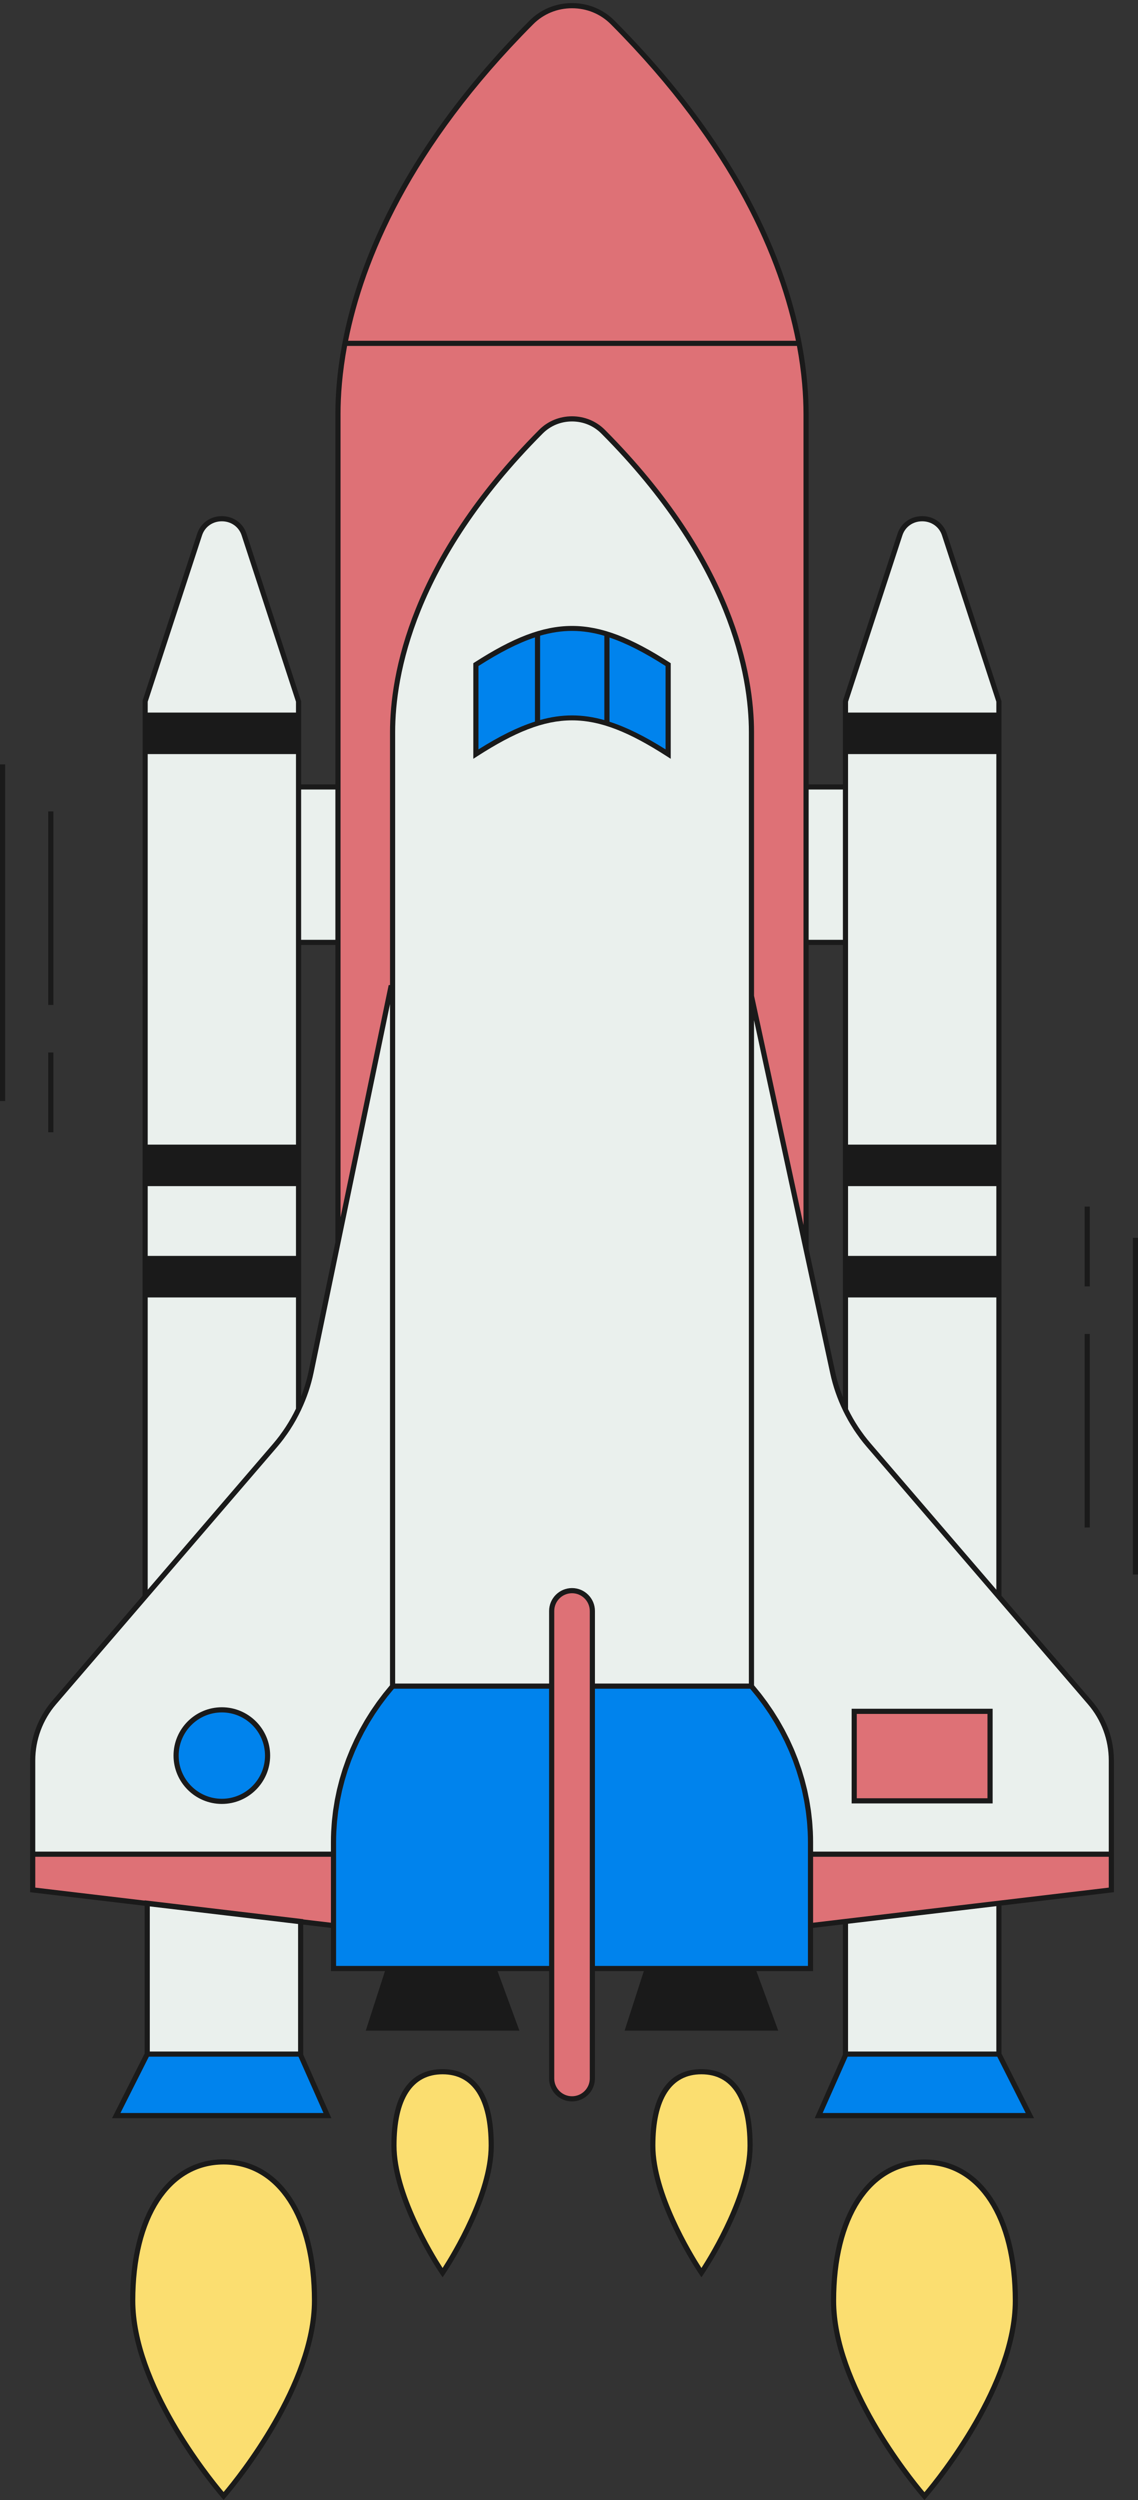
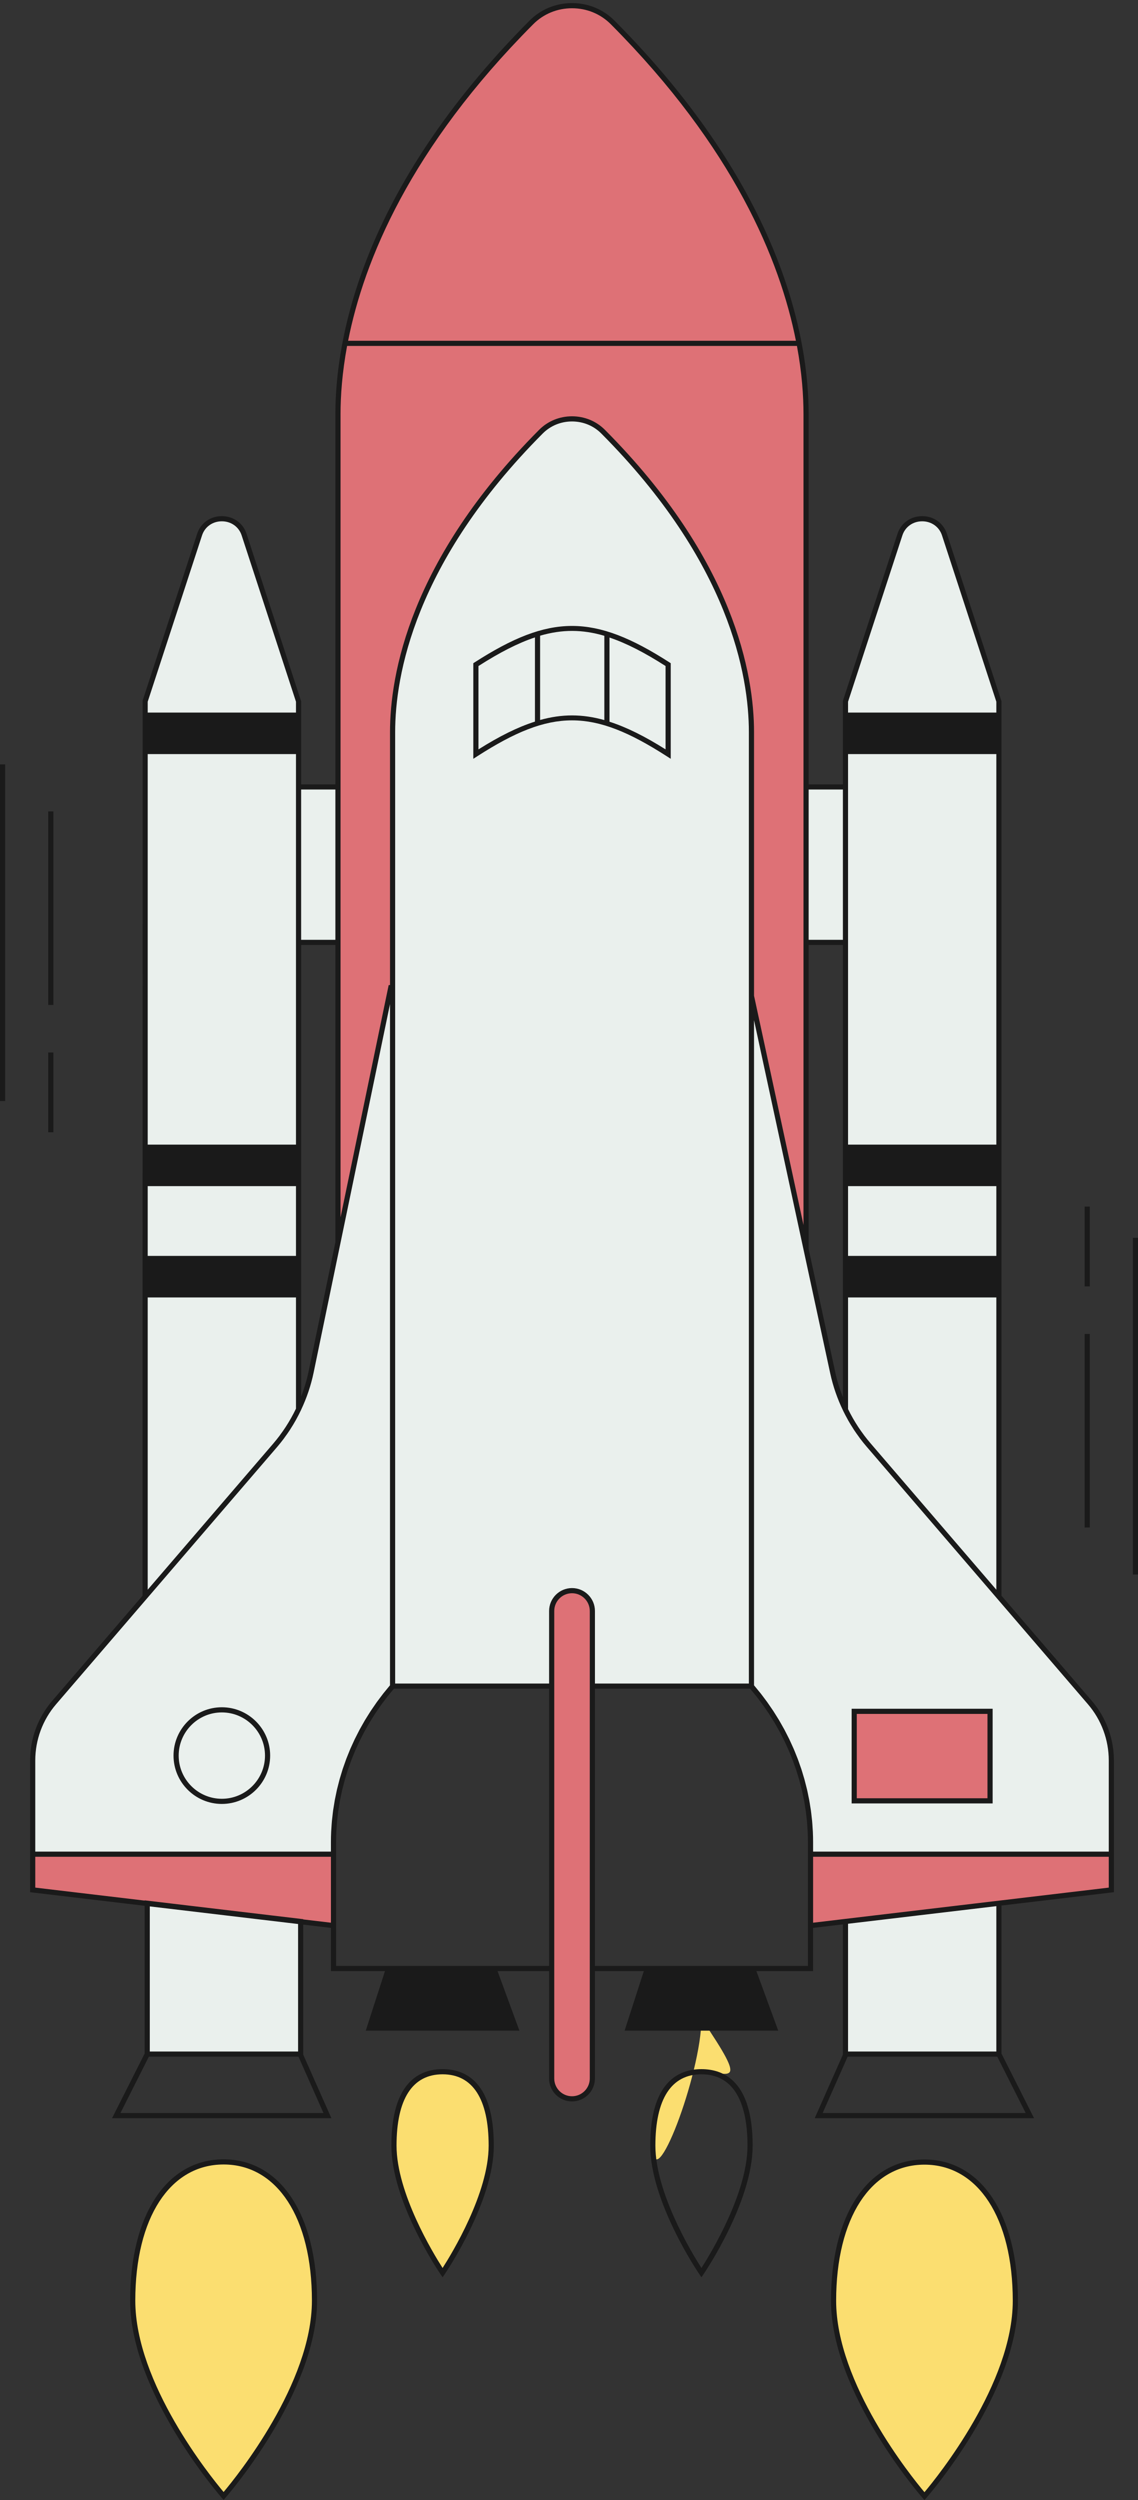
<svg xmlns="http://www.w3.org/2000/svg" fill="#000000" height="484.6" preserveAspectRatio="xMidYMid meet" version="1" viewBox="0.0 -0.6 220.7 484.6" width="220.7" zoomAndPan="magnify">
  <rect x="0.0" y="-0.6" width="220.7" height="484.6" fill="#333333" stroke="none" />
  <g id="change1_1">
    <path d="M215.53,340.625v18.169H157.19v-2.308c0-10.998-4.046-21.669-11.476-30.266h0.02V192.454l15.77,73.057 c1.113,5.158,3.499,9.956,6.939,13.958l42.927,49.935C214.054,332.526,215.53,336.508,215.53,340.625z M64.68,356.486 c0-10.998,4.046-21.669,11.476-30.266h-0.02V190.833h-0.35l-15.456,74.53c-1.089,5.252-3.495,10.142-6.992,14.209L10.5,329.404 c-2.684,3.122-4.16,7.104-4.16,11.221v18.169H64.68V356.486z M116.968,83.072c-3.296-3.309-8.769-3.309-12.065,0 c-9.963,10.002-28.766,32.312-28.766,58.23V326.22h30.854v-14.564c0-2.179,1.766-3.945,3.945-3.945s3.945,1.766,3.945,3.945v14.564 h30.854V141.301C145.734,115.384,126.93,93.073,116.968,83.072z M168.443,279.469l25.283,29.41V135.333l-10.565-32.321 c-1.337-4.091-7.29-4.091-8.628,0l-10.565,32.321v137.301C165.156,275.086,166.653,277.387,168.443,279.469z M53.338,279.573 c1.836-2.136,3.362-4.502,4.564-7.024V135.333l-10.565-32.321c-1.337-4.091-7.29-4.091-8.628,0l-10.565,32.321v173.546 L53.338,279.573z M163.968,151.933h-7.641v30.131h7.641V151.933z M65.544,151.933h-7.641v30.131h7.641V151.933z M163.968,371.833 v25.708h29.758v-29.238L163.968,371.833z M28.551,368.302v29.238h29.758v-25.708L28.551,368.302z" fill="#eaf0ed" />
  </g>
  <g id="change2_1">
    <path d="M65.544,240.225V79.693c0-33.807,24.527-62.909,37.523-75.955c4.299-4.316,11.438-4.316,15.738,0 c12.995,13.046,37.523,42.148,37.523,75.955v161.834l-10.593-49.072v-51.153c0-25.918-18.803-48.228-28.766-58.23 c-3.296-3.309-8.769-3.309-12.065,0c-9.963,10.002-28.766,32.312-28.766,58.23v49.532h-0.35L65.544,240.225z M114.88,402.268 v-90.612c0-2.179-1.766-3.945-3.945-3.945h0c-2.179,0-3.945,1.766-3.945,3.945v90.612c0,2.179,1.766,3.945,3.945,3.945h0 C113.114,406.213,114.88,404.446,114.88,402.268z M64.68,358.794H6.34v6.921l58.341,6.921V358.794z M157.19,372.637l58.341-6.921 v-6.921H157.19V372.637z M192.008,331.105h-26.345v17.349h26.345V331.105z" fill="#de7176" />
  </g>
  <g id="change3_1">
-     <path d="M60.993,445.323c0,17.881-17.627,37.868-17.627,37.868s-17.627-19.987-17.627-37.868 s7.892-26.886,17.627-26.886S60.993,427.442,60.993,445.323z M179.286,418.47c-9.735,0-17.627,9.005-17.627,26.886 s17.627,37.868,17.627,37.868s17.627-19.987,17.627-37.868S189.021,418.47,179.286,418.47z M85.835,400.956 c-5.209,0-9.431,3.575-9.431,14.332c0,10.757,9.431,24.623,9.431,24.623s9.431-13.866,9.431-24.623 C95.266,404.53,91.044,400.956,85.835,400.956z M136.035,400.956c-5.209,0-9.431,3.575-9.431,14.332 c0,10.757,9.431,24.623,9.431,24.623s9.431-13.866,9.431-24.623C145.466,404.53,141.244,400.956,136.035,400.956z" fill="#fbde70" />
+     <path d="M60.993,445.323c0,17.881-17.627,37.868-17.627,37.868s-17.627-19.987-17.627-37.868 s7.892-26.886,17.627-26.886S60.993,427.442,60.993,445.323z M179.286,418.47c-9.735,0-17.627,9.005-17.627,26.886 s17.627,37.868,17.627,37.868s17.627-19.987,17.627-37.868S189.021,418.47,179.286,418.47z M85.835,400.956 c-5.209,0-9.431,3.575-9.431,14.332c0,10.757,9.431,24.623,9.431,24.623s9.431-13.866,9.431-24.623 C95.266,404.53,91.044,400.956,85.835,400.956z M136.035,400.956c-5.209,0-9.431,3.575-9.431,14.332 s9.431-13.866,9.431-24.623C145.466,404.53,141.244,400.956,136.035,400.956z" fill="#fbde70" />
  </g>
  <g id="change4_1">
-     <path d="M129.577,145.563c-14.577-9.375-22.707-9.375-37.284,0c0-6.937,0-10.405,0-17.342 c14.577-9.375,22.707-9.375,37.284,0C129.577,135.158,129.577,138.627,129.577,145.563z M43.023,330.814 c-4.899,0-8.87,3.971-8.87,8.87c0,4.899,3.971,8.87,8.87,8.87s8.87-3.971,8.87-8.87C51.893,334.785,47.922,330.814,43.023,330.814z M193.716,397.54h-29.652l-5.288,11.922h40.957L193.716,397.54z M22.545,409.463h40.957l-5.288-11.922H28.561L22.545,409.463z M106.99,326.22H76.156l0,0c-7.43,8.597-11.476,19.269-11.476,30.266v24.464h42.31V326.22z M114.88,380.95h42.31v-24.464 c0-10.998-4.046-21.669-11.476-30.266l0,0H114.88V380.95z" fill="#0083ed" />
-   </g>
+     </g>
  <g id="change5_1">
    <path d="M92.022,127.801l-0.229,0.147v18.53l0.771-0.496c14.423-9.275,22.322-9.275,36.744,0l0.771,0.496v-18.531 l-0.229-0.147C115.178,118.366,106.693,118.366,92.022,127.801z M92.793,128.495c4.075-2.605,7.621-4.437,10.954-5.547v16.318 c-3.369,1.071-6.927,2.851-10.954,5.387V128.495z M110.935,138.066c-2.039,0-4.081,0.3-6.188,0.886v-16.336 c4.257-1.243,8.195-1.238,12.456,0.02v16.335C115.067,138.371,113.001,138.066,110.935,138.066z M129.078,144.652 c-3.996-2.516-7.53-4.287-10.875-5.361v-16.317c3.31,1.113,6.832,2.936,10.875,5.52V144.652z M194.226,308.694V135.333 l-10.59-32.476c-0.678-2.073-2.558-3.413-4.789-3.413s-4.111,1.34-4.79,3.413l-10.564,32.321l-0.024,0.076v16.18h-6.642V79.692 c0-14.375-4.894-43.404-37.668-76.308C116.984,1.202,114.064,0,110.935,0s-6.049,1.202-8.223,3.384 C69.937,36.288,65.043,65.317,65.043,79.692v71.741h-6.642v-16.1l-10.59-32.476c-0.678-2.073-2.558-3.413-4.789-3.413 c-2.231,0-4.111,1.34-4.789,3.413l-10.565,32.321l-0.025,173.515l-17.524,20.385c-2.76,3.212-4.281,7.313-4.281,11.548v17.669v1 v6.865l22.211,2.635v28.646l-6.319,12.522h42.538l-5.462-12.314v-25.206l5.372,0.637v8.37h10.482l-3.728,11.551h29.801 l-4.241-11.551h9.995v20.817c0,2.45,1.994,4.444,4.445,4.444s4.445-1.994,4.445-4.444v-20.817h9.482l-3.728,11.551h29.801 l-4.241-11.551h10.996v-8.37l5.778-0.686v25.255l-5.462,12.313h42.538l-6.318-12.52v-28.697l21.363-2.535l0.441-0.052v-6.865v-1 v-17.669c0-4.234-1.521-8.335-4.281-11.548L194.226,308.694z M168.822,279.142c-0.427-0.497-0.839-1.008-1.234-1.533 c-0.034-0.045-0.065-0.094-0.099-0.139c-0.361-0.485-0.712-0.978-1.045-1.484c-0.008-0.012-0.015-0.024-0.023-0.036 c-0.718-1.096-1.372-2.241-1.953-3.429c0,0,0-0.001,0-0.001v-21.641h28.758v56.652L168.822,279.142z M161.992,265.405 l-5.165-23.929v-58.912h6.642v87.664C162.852,268.664,162.348,267.053,161.992,265.405z M145.234,325.72h-0.613h-29.24v-14.064 c0-2.451-1.994-4.445-4.445-4.445s-4.445,1.994-4.445,4.445v14.064H77.229h-0.593V191.333v-1v-49.032 c0-10.884,3.718-32.877,28.62-57.876c1.5-1.506,3.517-2.335,5.679-2.335c2.162,0,4.178,0.829,5.677,2.335 c24.902,24.999,28.621,46.992,28.621,57.876v46.467v4.686V325.72z M57.402,242.831H28.645v-13.526h28.757V242.831z M58.402,182.564 h6.642v57.609l-5.203,25.088c-0.343,1.653-0.835,3.268-1.438,4.839V182.564z M193.226,242.831h-28.758v-13.526h28.758V242.831z M175.008,103.167c0.541-1.655,2.048-2.724,3.839-2.724s3.298,1.069,3.838,2.724l10.541,32.245v2.103h-28.758v-2.103 L175.008,103.167z M164.468,145.563h28.758v75.695h-28.758v-38.694v-31.131V145.563z M163.468,152.433v29.131h-6.642v-29.131 H163.468z M103.42,4.09c1.985-1.993,4.654-3.09,7.515-3.09c2.861,0,5.53,1.098,7.515,3.09 c23.87,23.963,32.828,45.808,35.909,61.362H67.512C70.593,49.898,79.551,28.054,103.42,4.09z M66.043,79.692 c0-3.559,0.305-8.028,1.271-13.24h87.242c0.966,5.211,1.271,9.68,1.271,13.24v71.741v31.131v54.276l-9.593-44.439v-51.1 c0-11.039-3.756-33.329-28.912-58.583c-1.688-1.695-3.957-2.629-6.386-2.629c0,0,0,0,0,0c-2.43,0-4.698,0.934-6.387,2.629 c-25.155,25.254-28.912,47.544-28.912,58.583v49.032H75.38l-9.336,45.018v-52.787v-31.131V79.692z M65.043,152.433v29.131h-6.642 v-29.131H65.043z M57.402,182.564v38.694H28.645v-75.695h28.757v5.87V182.564z M39.185,103.167 c0.541-1.655,2.048-2.724,3.839-2.724c1.791,0,3.297,1.069,3.838,2.724l10.54,32.245v2.103H28.645v-2.103L39.185,103.167z M28.645,250.878h28.757v21.556c-0.001,0.003-0.002,0.005-0.003,0.008c-0.583,1.213-1.241,2.38-1.966,3.497 c-0.015,0.023-0.028,0.047-0.043,0.069c-0.327,0.502-0.674,0.989-1.028,1.469c-0.049,0.066-0.093,0.136-0.142,0.202 c-0.403,0.537-0.823,1.06-1.26,1.568L28.645,307.53V250.878z M6.84,340.625c0-3.995,1.435-7.865,4.04-10.896l42.838-49.831 c0.456-0.531,0.893-1.077,1.312-1.635c0.06-0.079,0.113-0.164,0.172-0.244c0.361-0.49,0.712-0.987,1.044-1.496 c0.039-0.06,0.074-0.123,0.113-0.184c0.347-0.539,0.679-1.087,0.993-1.646c0.025-0.044,0.047-0.091,0.072-0.135 c0.32-0.576,0.623-1.16,0.907-1.754c0.007-0.014,0.015-0.027,0.021-0.041l0.049-0.102v-0.012c1.08-2.288,1.902-4.698,2.418-7.185 l14.816-71.444v132.038c-0.204,0.238-0.396,0.485-0.596,0.726c-0.23,0.28-0.465,0.557-0.689,0.841 c-0.22,0.279-0.428,0.565-0.642,0.849c-0.211,0.281-0.428,0.559-0.632,0.843c-0.21,0.291-0.407,0.589-0.61,0.884 c-0.195,0.285-0.396,0.566-0.585,0.854c-0.197,0.301-0.382,0.607-0.572,0.911c-0.181,0.29-0.367,0.577-0.541,0.87 c-0.184,0.31-0.356,0.625-0.533,0.938c-0.166,0.294-0.338,0.586-0.497,0.883c-0.171,0.319-0.329,0.643-0.493,0.964 c-0.151,0.298-0.309,0.593-0.454,0.894c-0.157,0.326-0.301,0.658-0.451,0.987c-0.137,0.302-0.28,0.601-0.411,0.905 c-0.143,0.334-0.273,0.673-0.409,1.01c-0.122,0.304-0.251,0.606-0.367,0.913c-0.128,0.34-0.243,0.683-0.363,1.026 c-0.109,0.309-0.224,0.616-0.326,0.926c-0.113,0.345-0.212,0.694-0.317,1.042c-0.094,0.312-0.195,0.621-0.283,0.935 c-0.098,0.351-0.182,0.705-0.271,1.058c-0.08,0.314-0.167,0.626-0.24,0.942c-0.083,0.356-0.15,0.716-0.224,1.074 c-0.065,0.315-0.138,0.628-0.196,0.944c-0.069,0.375-0.123,0.753-0.183,1.129c-0.048,0.302-0.104,0.602-0.146,0.904 c-0.055,0.397-0.094,0.796-0.138,1.195c-0.032,0.285-0.072,0.569-0.098,0.854c-0.042,0.45-0.066,0.901-0.094,1.352 c-0.015,0.236-0.038,0.471-0.049,0.707c-0.032,0.688-0.048,1.377-0.048,2.067v1.809H6.84V340.625z M23.357,408.963l5.511-10.923 h29.02l4.845,10.923H23.357z M57.809,397.041H29.051v-28.127l28.757,3.412V397.041z M58.809,371.437v-0.049l-30.757-3.648v0.048 L6.84,365.271v-5.977h57.34v12.78L58.809,371.437z M65.18,380.451V373.2v-13.905v-1v-1.809c0-0.675,0.016-1.349,0.047-2.021 c0.01-0.226,0.033-0.451,0.047-0.677c0.028-0.446,0.052-0.893,0.093-1.338c0.023-0.251,0.059-0.5,0.086-0.75 c0.046-0.418,0.087-0.837,0.145-1.254c0.038-0.274,0.089-0.546,0.132-0.819c0.062-0.391,0.118-0.783,0.19-1.172 c0.052-0.282,0.117-0.562,0.175-0.843c0.077-0.378,0.15-0.756,0.237-1.132c0.066-0.284,0.145-0.566,0.216-0.849 c0.093-0.369,0.181-0.74,0.284-1.107c0.079-0.284,0.171-0.565,0.256-0.847c0.109-0.363,0.213-0.727,0.331-1.087 c0.093-0.284,0.199-0.565,0.298-0.847c0.124-0.354,0.243-0.71,0.376-1.062c0.108-0.286,0.228-0.568,0.342-0.852 c0.138-0.344,0.271-0.689,0.417-1.03c0.123-0.286,0.257-0.567,0.386-0.85c0.151-0.334,0.298-0.67,0.457-1.001 c0.136-0.282,0.284-0.56,0.426-0.84c0.166-0.327,0.327-0.656,0.501-0.979c0.149-0.278,0.31-0.551,0.466-0.827 c0.18-0.319,0.355-0.64,0.543-0.955c0.163-0.273,0.337-0.541,0.505-0.812c0.194-0.311,0.383-0.625,0.585-0.932 c0.174-0.266,0.36-0.526,0.54-0.789c0.209-0.305,0.414-0.613,0.63-0.914c0.186-0.259,0.383-0.512,0.575-0.768 c0.223-0.297,0.442-0.597,0.673-0.889c0.199-0.253,0.408-0.499,0.613-0.748c0.212-0.259,0.422-0.519,0.64-0.774h30.098v53.73H65.18 z M114.38,402.268c0,1.899-1.546,3.444-3.445,3.444c-1.9,0-3.445-1.545-3.445-3.444v-20.817v-54.73v-1v-14.064 c0-1.899,1.545-3.445,3.445-3.445c1.899,0,3.445,1.546,3.445,3.445v14.064v1v54.73V402.268z M156.69,380.451h-41.31v-53.73h30.098 c0.203,0.237,0.398,0.48,0.595,0.72c0.221,0.269,0.447,0.535,0.662,0.808c0.215,0.273,0.419,0.553,0.627,0.83 c0.207,0.276,0.42,0.549,0.62,0.828c0.203,0.282,0.395,0.571,0.591,0.857c0.193,0.281,0.391,0.56,0.577,0.844 c0.192,0.294,0.373,0.593,0.558,0.89c0.177,0.284,0.359,0.565,0.53,0.852c0.181,0.304,0.349,0.613,0.523,0.92 c0.162,0.287,0.33,0.572,0.486,0.862c0.168,0.313,0.324,0.632,0.485,0.949c0.147,0.289,0.3,0.577,0.441,0.869 c0.156,0.325,0.3,0.654,0.449,0.982c0.132,0.29,0.269,0.577,0.394,0.869c0.143,0.333,0.273,0.671,0.408,1.008 c0.117,0.291,0.24,0.581,0.351,0.874c0.13,0.343,0.246,0.69,0.367,1.036c0.102,0.291,0.211,0.58,0.307,0.873 c0.115,0.35,0.216,0.703,0.322,1.056c0.088,0.293,0.184,0.584,0.266,0.879c0.101,0.362,0.188,0.727,0.28,1.091 c0.073,0.288,0.153,0.574,0.22,0.863c0.087,0.376,0.159,0.754,0.237,1.132c0.058,0.281,0.123,0.561,0.175,0.843 c0.072,0.389,0.128,0.781,0.19,1.172c0.043,0.273,0.094,0.545,0.132,0.819c0.058,0.417,0.099,0.835,0.145,1.254 c0.027,0.25,0.063,0.499,0.086,0.75c0.041,0.447,0.066,0.896,0.093,1.344c0.014,0.224,0.036,0.447,0.046,0.672 c0.031,0.673,0.047,1.347,0.047,2.021v1.809v1V373.2V380.451z M159.543,408.963l4.846-10.923h29.019l5.512,10.923H159.543z M193.226,397.041h-28.758v-24.764l13.516-1.604l15.242-1.808V397.041z M215.031,365.271l-26.221,3.111l-25.342,3.006v0.001 l-5.778,0.686v-12.78h57.341V365.271z M215.031,358.294H157.69v-1.809c0-0.69-0.016-1.379-0.048-2.067 c-0.01-0.223-0.032-0.446-0.046-0.669c-0.028-0.464-0.054-0.928-0.097-1.391c-0.023-0.252-0.059-0.503-0.087-0.754 c-0.047-0.432-0.09-0.865-0.15-1.296c-0.036-0.26-0.085-0.519-0.125-0.778c-0.065-0.419-0.127-0.839-0.204-1.257 c-0.05-0.27-0.113-0.538-0.168-0.807c-0.082-0.404-0.16-0.809-0.253-1.211c-0.063-0.271-0.138-0.539-0.206-0.809 c-0.1-0.397-0.195-0.796-0.305-1.191c-0.074-0.266-0.161-0.528-0.24-0.793c-0.118-0.396-0.232-0.792-0.361-1.185 c-0.086-0.261-0.184-0.519-0.274-0.779c-0.136-0.392-0.268-0.785-0.415-1.173c-0.099-0.261-0.209-0.518-0.312-0.777 c-0.153-0.383-0.301-0.767-0.464-1.146c-0.111-0.259-0.234-0.514-0.35-0.771c-0.169-0.375-0.334-0.752-0.513-1.123 c-0.121-0.252-0.254-0.499-0.38-0.748c-0.187-0.371-0.371-0.744-0.568-1.111c-0.132-0.246-0.275-0.487-0.412-0.731 c-0.204-0.365-0.405-0.731-0.619-1.091c-0.145-0.244-0.301-0.482-0.451-0.724c-0.219-0.354-0.435-0.709-0.663-1.057 c-0.159-0.242-0.328-0.479-0.492-0.719c-0.232-0.341-0.461-0.684-0.703-1.02c-0.174-0.241-0.358-0.477-0.536-0.716 c-0.244-0.327-0.485-0.656-0.739-0.977c-0.188-0.239-0.387-0.471-0.58-0.707c-0.231-0.283-0.456-0.569-0.695-0.847V197.14 l10.548,48.865l0.045,0.207v0l4.188,19.404c0.54,2.502,1.388,4.926,2.5,7.222l0.003,0.015c0.008,0.018,0.019,0.034,0.027,0.052 c0.261,0.535,0.539,1.06,0.829,1.58c0.047,0.085,0.09,0.173,0.138,0.257c0.284,0.5,0.587,0.989,0.898,1.473 c0.063,0.099,0.121,0.202,0.186,0.3c0.302,0.459,0.621,0.905,0.946,1.348c0.082,0.112,0.158,0.23,0.241,0.341 c0.41,0.544,0.836,1.075,1.281,1.592l26.162,30.434v-0.001l16.766,19.503c2.604,3.031,4.039,6.9,4.039,10.896V358.294z M43.023,330.314c-5.167,0-9.37,4.203-9.37,9.369c0,5.167,4.204,9.37,9.37,9.37s9.37-4.203,9.37-9.37 C52.393,334.517,48.19,330.314,43.023,330.314z M43.023,348.053c-4.615,0-8.37-3.755-8.37-8.37s3.755-8.369,8.37-8.369 s8.37,3.754,8.37,8.369S47.639,348.053,43.023,348.053z M165.163,348.954h27.346v-18.349h-27.346V348.954z M166.163,331.605h25.346 v16.349h-25.346V331.605z M43.365,417.937c-11.012,0-18.127,10.75-18.127,27.387c0,17.863,17.574,37.997,17.752,38.198l0.375,0.425 l0.375-0.425c0.178-0.201,17.752-20.335,17.752-38.198C61.493,428.687,54.377,417.937,43.365,417.937z M43.365,482.421 c-2.544-3.022-17.127-21.053-17.127-37.098c0-16.029,6.723-26.387,17.127-26.387s17.127,10.357,17.127,26.387 C60.493,461.364,45.909,479.399,43.365,482.421z M179.286,417.969c-11.012,0-18.127,10.75-18.127,27.387 c0,17.863,17.574,37.998,17.752,38.199l0.375,0.425l0.375-0.425c0.178-0.201,17.753-20.336,17.753-38.199 C197.414,428.719,190.298,417.969,179.286,417.969z M179.286,482.455c-2.544-3.023-17.127-21.059-17.127-37.099 c0-16.029,6.723-26.387,17.127-26.387c10.405,0,17.128,10.357,17.128,26.387C196.414,461.396,181.83,479.431,179.286,482.455z M85.835,400.456c-4.531,0-9.931,2.573-9.931,14.832c0,10.787,9.129,24.333,9.518,24.904l0.414,0.607l0.414-0.607 c0.389-0.571,9.518-14.117,9.518-24.904C95.767,403.029,90.366,400.456,85.835,400.456z M85.835,438.997 c-1.81-2.822-8.931-14.517-8.931-23.709c0-9.049,3.088-13.832,8.931-13.832c5.843,0,8.932,4.783,8.932,13.832 C94.767,424.48,87.645,436.174,85.835,438.997z M136.035,400.456c-4.53,0-9.931,2.573-9.931,14.832 c0,10.787,9.129,24.333,9.518,24.904l0.413,0.607l0.413-0.607c0.389-0.571,9.519-14.117,9.519-24.904 C145.966,403.029,140.566,400.456,136.035,400.456z M136.035,438.998c-1.81-2.822-8.931-14.514-8.931-23.71 c0-9.049,3.088-13.832,8.931-13.832s8.932,4.783,8.932,13.832C144.966,424.48,137.844,436.174,136.035,438.998z M0,147.556h1 v65.259H0V147.556z M10.358,194.184h-1v-37.508h1V194.184z M10.358,218.871h-1v-15.466h1V218.871z M220.709,239.33v65.259h-1 V239.33H220.709z M211.351,295.469h-1v-37.508h1V295.469z M211.351,248.74h-1v-15.466h1V248.74z" fill="#1a1a1a" />
  </g>
</svg>